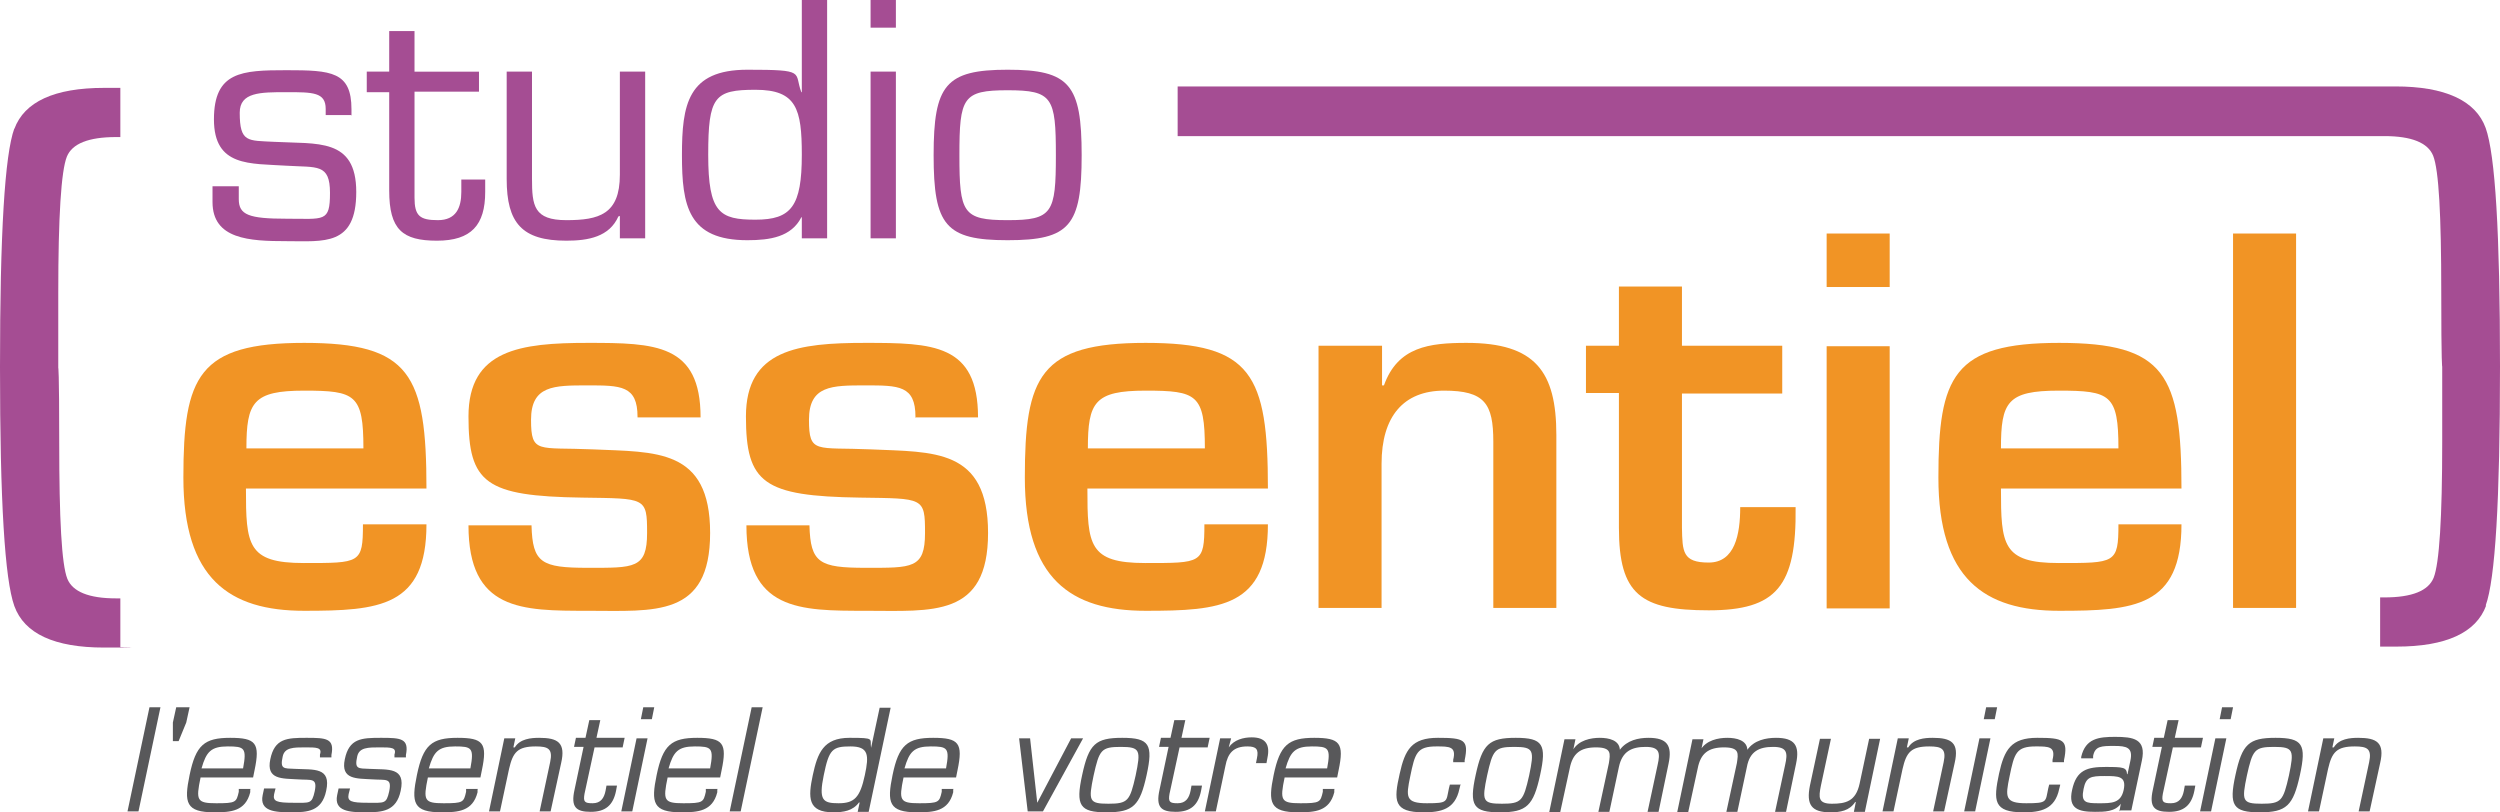
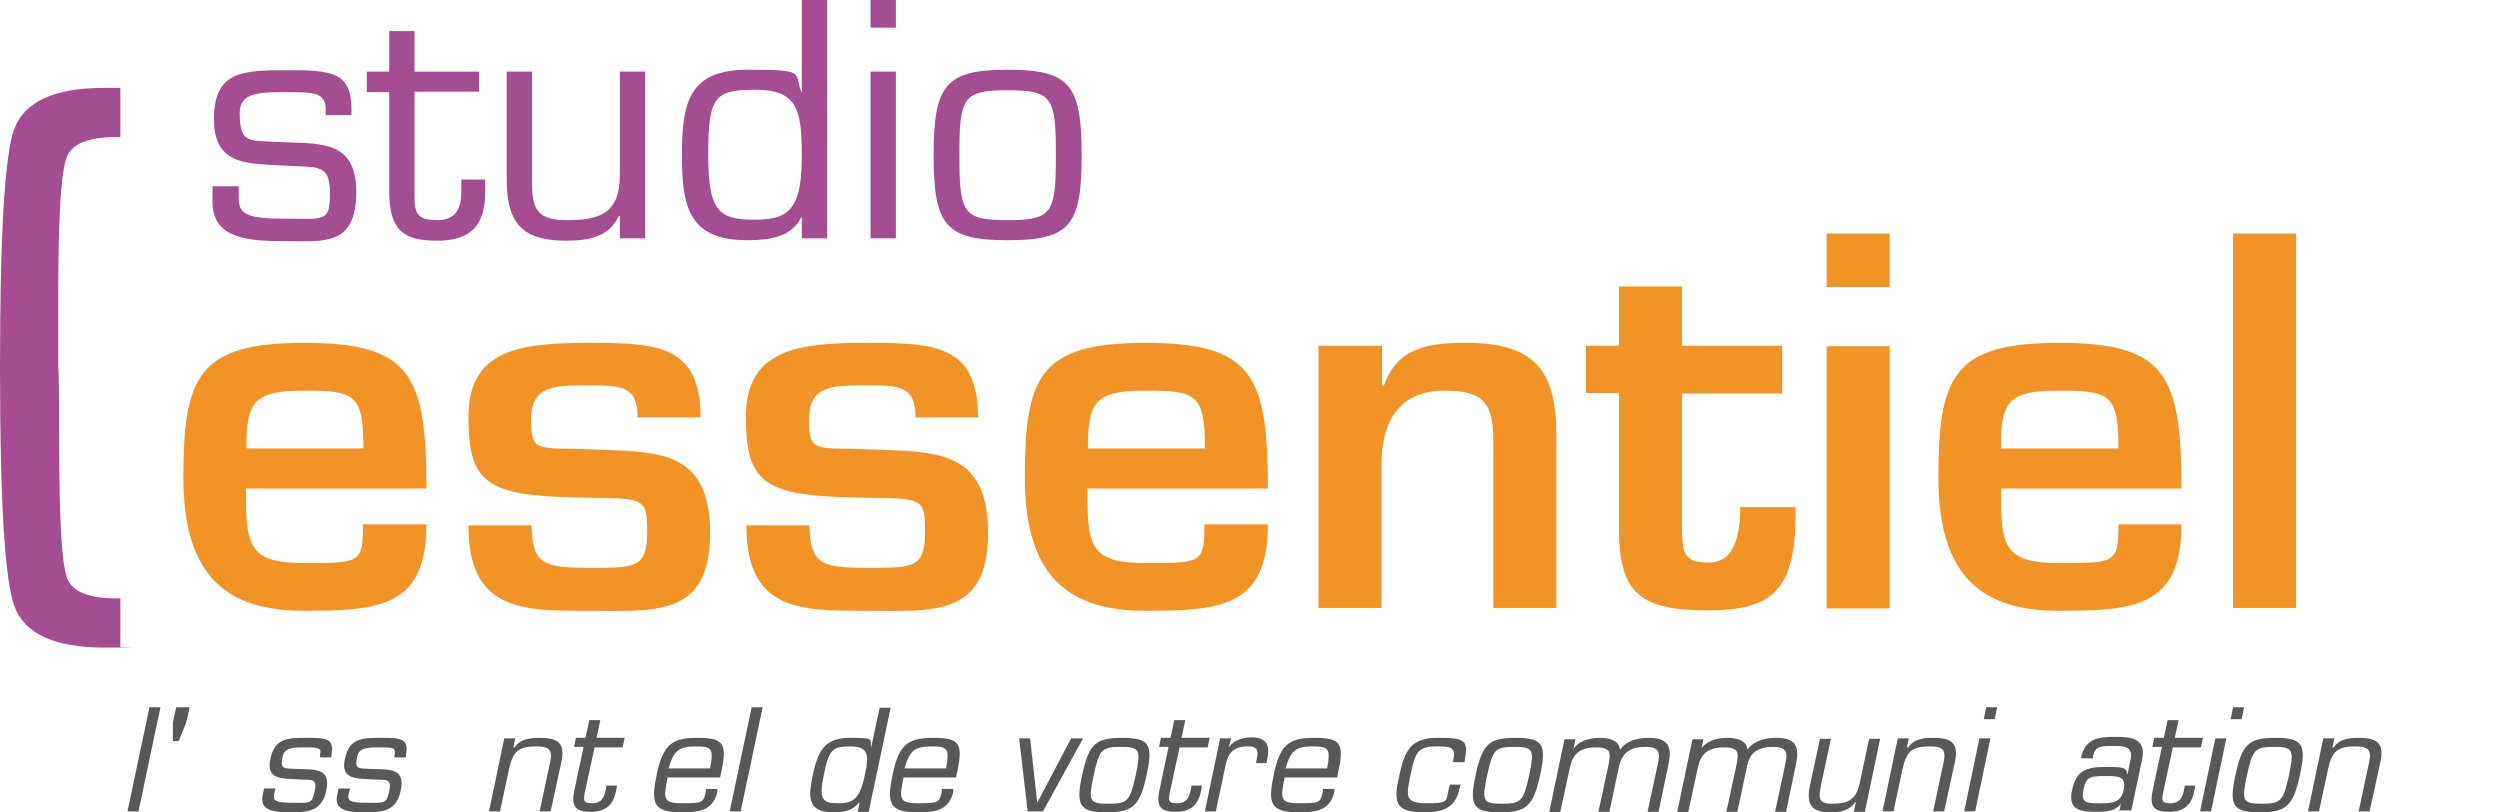
<svg xmlns="http://www.w3.org/2000/svg" id="Calque_1" data-name="Calque 1" viewBox="0 0 523.5 170.1">
  <defs>
    <style>      .cls-1 {        fill: #58585a;      }      .cls-2 {        fill: #f19425;      }      .cls-3 {        fill: #a54d93;      }    </style>
  </defs>
  <g>
    <path class="cls-2" d="m89.3,109.8c0,17.3-9.9,18.1-25.6,18.1s-25.3-6.7-25.3-27.9,3.1-28.2,25.3-28.2,25.6,6.6,25.6,30.5h-37.8c0,11.8.3,15.6,12.1,15.6s12.4.1,12.4-8.1h13.2Zm-13.2-15.9c0-11.3-1.7-12.1-12.4-12.1s-12.1,2.4-12.1,12.1h24.6Z" />
    <path class="cls-2" d="m133.5,87.3c0-6.6-3.5-6.6-10.5-6.6s-11.8,0-11.8,7.2,1.5,5.7,13,6.2c13,.6,24.5-.3,24.5,17.5s-11.7,16.3-25.6,16.3-25,0-25-17.9h13.2c.2,7.9,2.1,8.9,11.8,8.9s12.4.2,12.4-7.3-.3-7.2-13.6-7.4c-20.2-.3-23.8-3-23.8-17s10.9-15.4,25-15.4,23.6.2,23.6,15.6h-13.2Z" />
    <path class="cls-2" d="m191.7,87.3c0-6.6-3.5-6.6-10.5-6.6s-11.8,0-11.8,7.2,1.5,5.7,13,6.2c13,.6,24.5-.3,24.5,17.5s-11.7,16.3-25.6,16.3-25,0-25-17.9h13.2c.2,7.9,2.1,8.9,11.8,8.9s12.4.2,12.4-7.3-.3-7.2-13.6-7.4c-20.2-.3-23.9-3-23.9-17s10.9-15.4,25-15.4,23.6.2,23.6,15.6h-13.2Z" />
    <path class="cls-2" d="m265.5,109.8c0,17.3-9.9,18.1-25.6,18.1s-25.3-6.7-25.3-27.9,3.1-28.2,25.3-28.2,25.6,6.6,25.6,30.5h-37.8c0,11.8.3,15.6,12.1,15.6s12.4.1,12.4-8.1h13.2Zm-13.2-15.9c0-11.3-1.7-12.1-12.4-12.1s-12.1,2.4-12.1,12.1h24.6Z" />
    <path class="cls-2" d="m289.4,72.4v8.3h.4c2.9-8.1,9.5-8.9,17.3-8.9,14.4,0,18.8,6,18.8,19.3v36.2h-13.2v-34.8c0-8-1.8-10.7-10.3-10.7s-13.1,5.4-13.1,15.3v30.2h-13.2v-54.9h13.2Z" />
    <path class="cls-2" d="m332.1,72.4h6.9v-12.4h13.2v12.4h21v10h-21v28.1c.1,5,.1,7.3,5.6,7.3s6.6-5.9,6.6-11.6h11.6c.2,16.6-4,21.6-18.2,21.6s-18.8-3.3-18.8-17.3v-28.2h-6.9v-10Z" />
    <path class="cls-2" d="m395.7,60.1h-13.2v-11.2h13.2v11.2Zm0,67.3h-13.2v-54.9h13.2v54.9Z" />
    <path class="cls-2" d="m456.8,109.8c0,17.3-9.9,18.1-25.6,18.1s-25.3-6.7-25.3-27.9,3.1-28.2,25.3-28.2,25.6,6.6,25.6,30.5h-37.8c0,11.8.3,15.6,12.1,15.6s12.5.1,12.5-8.1h13.2Zm-13.2-15.9c0-11.3-1.7-12.1-12.5-12.1s-12.1,2.4-12.1,12.1h24.6Z" />
    <path class="cls-2" d="m480.8,127.3h-13.2V48.9h13.2v78.4Z" />
  </g>
  <g>
    <g>
      <path class="cls-3" d="m73.7,24.1h-5.5v-1.3c0-3.5-2.7-3.5-8.2-3.5s-9.8,0-9.8,4.3c0,6.3,1.7,5.8,7.2,6.1,9,.5,17.2-.9,17.2,10.5s-6.8,10.3-14.6,10.3-15.5-.4-15.5-8.2v-3.3h5.5v2.7c0,3.3,2.1,4.1,10,4.1s9.1.8,9.1-5.4-2.7-5.3-9.1-5.7c-7.6-.5-15.2.3-15.2-9.7s5.8-10.3,15.2-10.3,13.6.3,13.6,8.2v1.3Z" />
      <path class="cls-3" d="m100.3,19.2h-13.5v22.2c0,3.8,1.1,4.7,4.9,4.7s4.9-2.6,4.9-5.9v-2.6h5v2.6c0,6.9-2.9,10.2-10.1,10.2s-10-2.3-10-10.5v-20.6h-4.7v-4.3h4.7V6.5h5.3v8.5h13.5v4.3Z" />
      <path class="cls-3" d="m129.6,45.3h-.1c-1.9,4.3-6.3,5.1-10.9,5.1-9.3,0-12.5-3.7-12.5-12.9V15h5.3v22.4c0,5.7.4,8.7,7.2,8.7s11.2-1.2,11.2-9.5V15h5.3v34.9h-5.3v-4.7Z" />
      <path class="cls-3" d="m167.9,45.5h-.1c-2.1,4.1-6.5,4.8-11.3,4.8-12.4,0-13.7-7.2-13.7-17.8s1.2-17.9,13.7-17.9,9.7.5,11.3,4.7h.1V0h5.3v49.9h-5.3v-4.4Zm0-13.1c0-9.6-1.1-13.6-9.7-13.6s-9.9,1.4-9.9,13.6,2.4,13.6,9.9,13.6,9.7-2.8,9.7-13.6Z" />
      <path class="cls-3" d="m187.6,5.8h-5.3V0h5.3v5.8Zm0,44.1h-5.3V15h5.3v34.9Z" />
      <path class="cls-3" d="m211,14.6c13,0,15.5,3.1,15.5,17.9s-2.5,17.8-15.5,17.8-15.5-3.1-15.5-17.8,2.5-17.9,15.5-17.9Zm0,31.5c9.4,0,10.1-1.5,10.1-13.6s-.7-13.6-10.1-13.6-10.1,1.5-10.1,13.6.7,13.6,10.1,13.6Z" />
      <path class="cls-3" d="m3,26.9C1,32.4,0,48.8,0,76.9s1,44.4,3,50c2.1,5.8,8.4,8.7,18.8,8.7s3.4-.1,3.4-.1v-10.2h-.9c-5.7,0-9.1-1.4-10.2-4.1-1.2-3-1.7-12.6-1.7-28.4s-.2-15.8-.2-15.8v-15.7c0-15.9.6-25.5,1.8-28.5,1.1-2.7,4.5-4.1,10.3-4.1h.9v-10.3h-3.4c-10.4,0-16.7,2.9-18.8,8.6Z" />
-       <path class="cls-3" d="m520.5,126.8c2-5.5,3-21.9,3-50s-1-44.4-3-50c-2.1-5.8-8.6-8.7-18.9-8.7,0,0-255,0-255,0v10.4h252.7c5.7,0,9.1,1.4,10.2,4.1,1.2,3,1.7,12.6,1.7,28.4s.2,15.8.2,15.8v15.7c0,15.9-.6,25.5-1.8,28.5-1.1,2.7-4.5,4.1-10.3,4.1h-.9v10.3h3.4c10.4,0,16.7-2.9,18.8-8.6Z" />
    </g>
    <g>
      <path class="cls-1" d="m29,169.9h-2.3l4.6-21.8h2.3l-4.6,21.8Z" />
      <path class="cls-1" d="m39.7,148.1l-.7,3.2-1.6,3.9h-1.2v-3.9s.7-3.2.7-3.2h2.7Z" />
-       <path class="cls-1" d="m52.4,165.3v.6c-1,4-4.1,4.2-7.5,4.2-6,0-6.4-2-5.2-7.8,1.3-6.3,3.1-7.8,8.5-7.8s6.3,1.1,5.1,6.8l-.3,1.5h-11c-1,4.8-.8,5.4,3.3,5.4s4.2-.2,4.7-2.4v-.6h2.5Zm-1.5-4.4c.8-4.3.3-4.6-3.2-4.6s-4.5,1.1-5.5,4.6h8.6Z" />
      <path class="cls-1" d="m69.4,158.6h-2.4v-.6c.5-1.5-.7-1.5-3.1-1.5s-4.3,0-4.7,1.9c-.6,2.7.2,2.5,2.6,2.6,3.9.2,7.6-.4,6.5,4.6-.9,4.3-3.9,4.5-7.3,4.5s-6.7-.2-6-3.6l.3-1.4h2.4l-.3,1.2c-.3,1.5.5,1.8,4,1.8s3.9.3,4.5-2.4c.6-2.9-.7-2.3-3.5-2.5-3.3-.2-6.7.1-5.8-4.2.9-4.4,3.5-4.5,7.6-4.5s5.9.1,5.2,3.6v.6Z" />
      <path class="cls-1" d="m85,158.6h-2.4v-.6c.5-1.5-.7-1.5-3.1-1.5s-4.3,0-4.7,1.9c-.6,2.7.2,2.5,2.6,2.6,3.9.2,7.6-.4,6.5,4.6-.9,4.3-3.9,4.5-7.3,4.5s-6.7-.2-6-3.6l.3-1.4h2.4l-.3,1.2c-.3,1.5.5,1.8,4,1.8s3.9.3,4.5-2.4c.6-2.9-.7-2.3-3.5-2.5-3.3-.2-6.7.1-5.8-4.2.9-4.4,3.5-4.5,7.6-4.5s5.9.1,5.2,3.6v.6Z" />
-       <path class="cls-1" d="m100,165.3v.6c-1,4-4.1,4.2-7.5,4.2-6,0-6.4-2-5.2-7.8,1.3-6.3,3.1-7.8,8.5-7.8s6.3,1.1,5.1,6.8l-.3,1.5h-11c-1,4.8-.8,5.4,3.3,5.4s4.2-.2,4.7-2.4v-.6h2.5Zm-1.5-4.4c.8-4.3.3-4.6-3.2-4.6s-4.5,1.1-5.5,4.6h8.6Z" />
      <path class="cls-1" d="m107.8,156.5h0c1.1-1.8,3.4-2,5.1-2,3.9,0,5.6,1,4.6,5.3l-2.2,10.1h-2.3l2.2-10.3c.6-2.8-.4-3.3-3-3.3-3.8,0-4.8,1.2-5.6,4.7l-1.9,8.9h-2.3l3.2-15.3h2.3l-.4,1.9Z" />
      <path class="cls-1" d="m130.4,156.5h-5.9l-2.1,9.7c-.3,1.7,0,2,1.7,2s2.4-1.1,2.7-2.6l.2-1.1h2.2l-.2,1.1c-.6,3-2.2,4.4-5.3,4.4s-4.2-1-3.4-4.6l1.9-9h-2l.4-1.9h2l.8-3.7h2.3l-.8,3.7h5.9l-.4,1.9Z" />
-       <path class="cls-1" d="m132.4,169.9h-2.3l3.2-15.3h2.3l-3.2,15.3Zm4.1-19.3h-2.3l.5-2.5h2.3l-.5,2.5Z" />
      <path class="cls-1" d="m150.2,165.3v.6c-1,4-4.1,4.2-7.5,4.2-6,0-6.4-2-5.2-7.8,1.3-6.3,3.1-7.8,8.5-7.8s6.3,1.1,5.1,6.8l-.3,1.5h-11c-1,4.8-.8,5.4,3.3,5.4s4.2-.2,4.7-2.4v-.6h2.5Zm-1.5-4.4c.8-4.3.3-4.6-3.2-4.6s-4.5,1.1-5.5,4.6h8.6Z" />
      <path class="cls-1" d="m155.1,169.9h-2.3l4.6-21.8h2.3l-4.6,21.8Z" />
      <path class="cls-1" d="m179.9,168h0c-1.3,1.8-3.3,2.1-5.4,2.1-5.4,0-5.3-3.1-4.3-7.8,1-4.6,2.2-7.8,7.7-7.8s4.2.2,4.5,2.1h0l1.8-8.4h2.3l-4.6,21.8h-2.3l.4-1.9Zm1.2-5.7c.9-4.2.8-6-3-6s-4.5.6-5.6,6c-1.1,5.3-.2,5.9,3.1,5.9s4.5-1.2,5.5-5.9Z" />
      <path class="cls-1" d="m199.6,165.3v.6c-1,4-4.1,4.2-7.5,4.2-6,0-6.4-2-5.2-7.8,1.3-6.3,3.1-7.8,8.5-7.8s6.3,1.1,5.1,6.8l-.3,1.5h-11c-1,4.8-.8,5.4,3.3,5.4s4.2-.2,4.7-2.4v-.6h2.5Zm-1.5-4.4c.8-4.3.3-4.6-3.2-4.6s-4.5,1.1-5.5,4.6h8.6Z" />
      <path class="cls-1" d="m218.4,169.9h-3.2l-1.8-15.3h2.3l1.5,13.5h0l7.1-13.5h2.5l-8.4,15.3Z" />
      <path class="cls-1" d="m235,154.5c5.7,0,6.5,1.4,5.1,7.8-1.4,6.4-2.8,7.8-8.4,7.8s-6.5-1.4-5.1-7.8c1.4-6.5,2.8-7.8,8.4-7.8Zm-2.9,13.8c4.1,0,4.5-.6,5.7-5.9,1.1-5.3,1-6-3.1-6s-4.5.6-5.7,6c-1.1,5.3-1,5.9,3.1,5.9Z" />
      <path class="cls-1" d="m252.9,156.5h-5.9l-2.1,9.7c-.3,1.7,0,2,1.7,2s2.4-1.1,2.7-2.6l.2-1.1h2.2l-.2,1.1c-.6,3-2.2,4.4-5.3,4.4s-4.2-1-3.4-4.6l1.9-9h-2l.4-1.9h2l.8-3.7h2.3l-.8,3.7h5.9l-.4,1.9Z" />
      <path class="cls-1" d="m257.8,154.6l-.5,1.9h0c1.1-1.6,3.1-2.1,4.8-2.1,2.9,0,3.9,1.5,3.3,4.3l-.2,1.1h-2.2l.2-1c.4-1.9-.1-2.5-2-2.5-2.9,0-4.1,1.4-4.6,4.1l-2,9.5h-2.3l3.2-15.3h2.2Z" />
      <path class="cls-1" d="m279.4,165.3v.6c-1,4-4.1,4.2-7.5,4.2-6,0-6.4-2-5.2-7.8,1.3-6.3,3.1-7.8,8.5-7.8s6.3,1.1,5.1,6.8l-.3,1.5h-11c-1,4.8-.8,5.4,3.3,5.4s4.2-.2,4.7-2.4v-.6h2.5Zm-1.5-4.4c.8-4.3.3-4.6-3.2-4.6s-4.5,1.1-5.5,4.6h8.6Z" />
      <path class="cls-1" d="m305.8,164.4l-.2.8c-.9,4.3-3.9,4.9-7.5,4.9-6.3,0-6.3-2.4-5-8.1,1.1-5,2.5-7.5,8-7.5s6.5.4,5.6,4.7v.4h-2.4v-.5c.7-2.8-.8-2.8-3.5-2.8-4.1,0-4.5,1.4-5.5,6.3-.9,4.3-1,5.6,3.5,5.6s4-.3,4.6-3.1l.2-.8h2.3Z" />
      <path class="cls-1" d="m317.4,154.5c5.7,0,6.5,1.4,5.1,7.8-1.4,6.4-2.8,7.8-8.4,7.8s-6.5-1.4-5.1-7.8c1.4-6.5,2.8-7.8,8.4-7.8Zm-2.9,13.8c4.1,0,4.5-.6,5.7-5.9,1.1-5.3,1-6-3.1-6s-4.5.6-5.7,6c-1.1,5.3-1,5.9,3.1,5.9Z" />
      <path class="cls-1" d="m329.4,157h0c1.2-2,3.7-2.5,5.6-2.5s4.1.5,4.2,2.5c1.5-2,3.9-2.5,6-2.5,3.9,0,5,1.6,4.2,5.4l-2.1,10.1h-2.3l2.1-9.8c.6-2.6.4-3.8-2.5-3.8s-4.9.9-5.6,4.2l-2,9.4h-2.3l2.2-10.2c.3-2,.6-3.3-2.7-3.3s-4.9,1.3-5.5,4.4l-2,9.2h-2.3l3.2-15.3h2.3l-.5,2.4Z" />
      <path class="cls-1" d="m356.1,157h0c1.2-2,3.7-2.5,5.6-2.5s4.1.5,4.2,2.5c1.4-2,3.9-2.5,6-2.5,3.9,0,5,1.6,4.2,5.4l-2.1,10.1h-2.3l2.1-9.8c.6-2.6.4-3.8-2.5-3.8s-4.9.9-5.5,4.2l-2,9.4h-2.3l2.2-10.2c.3-2,.6-3.3-2.7-3.3s-4.9,1.3-5.5,4.4l-2,9.2h-2.3l3.2-15.3h2.3l-.5,2.4Z" />
      <path class="cls-1" d="m388.5,167.9h0c-1.2,1.9-3.2,2.2-5.2,2.2-4,0-5.1-1.6-4.3-5.6l2.1-9.8h2.3l-2.1,9.8c-.5,2.5-.6,3.8,2.3,3.8s5-.5,5.8-4.2l2-9.4h2.3l-3.2,15.3h-2.3l.4-2Z" />
      <path class="cls-1" d="m399.6,156.5h0c1.1-1.8,3.4-2,5.1-2,3.9,0,5.6,1,4.6,5.3l-2.2,10.1h-2.3l2.2-10.3c.6-2.8-.4-3.3-3-3.3-3.8,0-4.8,1.2-5.6,4.7l-1.9,8.9h-2.3l3.2-15.3h2.3l-.4,1.9Z" />
      <path class="cls-1" d="m413.6,169.9h-2.3l3.2-15.3h2.3l-3.2,15.3Zm4.1-19.3h-2.3l.5-2.5h2.3l-.5,2.5Z" />
-       <path class="cls-1" d="m431.4,164.4l-.2.8c-.9,4.3-3.9,4.9-7.5,4.9-6.3,0-6.3-2.4-5.1-8.1,1.1-5,2.5-7.5,8-7.5s6.5.4,5.6,4.7v.4h-2.4v-.5c.7-2.8-.8-2.8-3.5-2.8-4.1,0-4.5,1.4-5.5,6.3-.9,4.3-1,5.6,3.5,5.6s4-.3,4.6-3.1l.2-.8h2.3Z" />
      <path class="cls-1" d="m443.8,169.9l.3-1.6h0c-1.2,1.7-3.5,1.7-5.4,1.7-3.4,0-5.7-.6-4.8-4.6.9-4.2,3.2-4.8,7-4.8s4.4.1,4.5,1.5h.1l.6-2.8c.6-2.8-.8-3.1-3.4-3.1s-4,0-4.4,2.1v.5h-2.5v-.3c.9-3.9,3.7-4.2,7.1-4.2,3.8,0,6.6.4,5.6,5l-2.2,10.4h-2.3Zm.9-4.5c.6-2.9-1.1-2.9-4-2.9s-3.9.2-4.4,2.7c-.6,2.9.5,3,3.2,3s4.6,0,5.2-2.8Z" />
      <path class="cls-1" d="m460.9,156.5h-5.9l-2.1,9.7c-.3,1.7,0,2,1.7,2s2.4-1.1,2.7-2.6l.2-1.1h2.2l-.2,1.1c-.6,3-2.2,4.4-5.3,4.4s-4.2-1-3.4-4.6l1.9-9h-2l.4-1.9h2l.8-3.7h2.3l-.8,3.7h5.9l-.4,1.9Z" />
-       <path class="cls-1" d="m463,169.9h-2.3l3.2-15.3h2.3l-3.2,15.3Zm4.1-19.3h-2.3l.5-2.5h2.3l-.5,2.5Z" />
+       <path class="cls-1" d="m463,169.9h-2.3l3.2-15.3h2.3l-3.2,15.3Zm4.1-19.3l.5-2.5h2.3l-.5,2.5Z" />
      <path class="cls-1" d="m476.5,154.5c5.7,0,6.5,1.4,5.1,7.8-1.4,6.4-2.8,7.8-8.4,7.8s-6.5-1.4-5.1-7.8c1.4-6.5,2.8-7.8,8.4-7.8Zm-2.9,13.8c4.1,0,4.5-.6,5.7-5.9,1.1-5.3,1-6-3.1-6s-4.5.6-5.7,6c-1.1,5.3-1,5.9,3.1,5.9Z" />
      <path class="cls-1" d="m488.7,156.5h0c1.1-1.8,3.4-2,5.1-2,3.9,0,5.6,1,4.6,5.3l-2.2,10.1h-2.3l2.2-10.3c.6-2.8-.4-3.3-3-3.3-3.8,0-4.8,1.2-5.6,4.7l-1.9,8.9h-2.3l3.2-15.3h2.3l-.4,1.9Z" />
    </g>
  </g>
</svg>